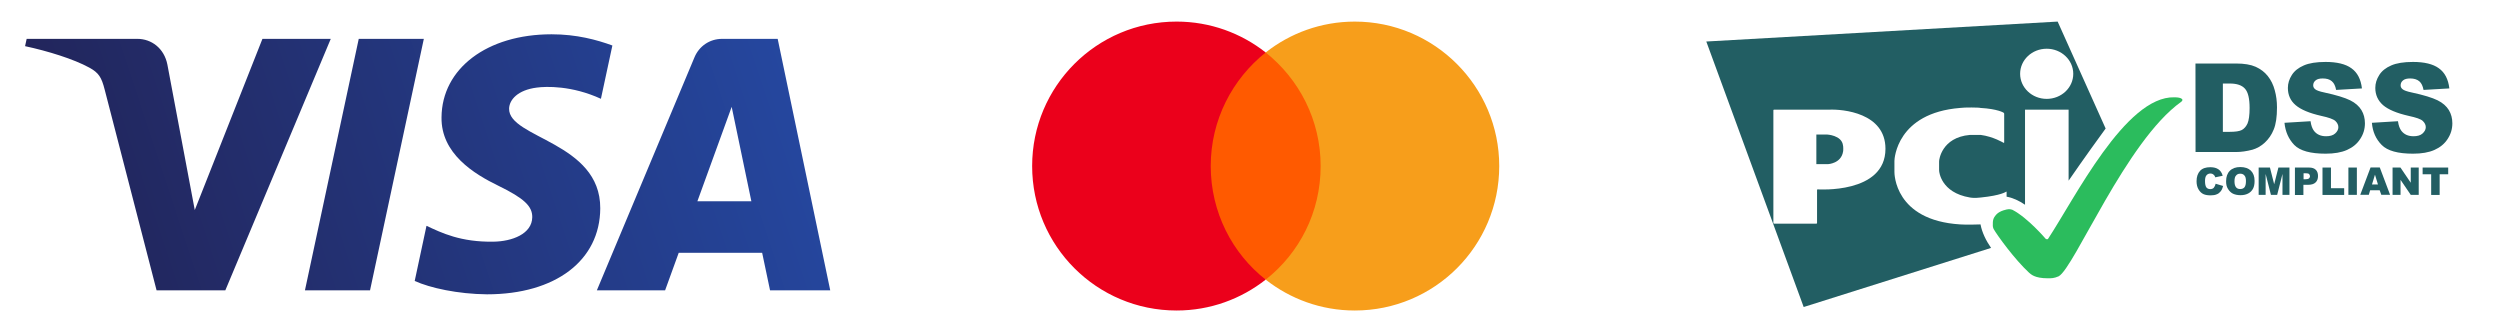
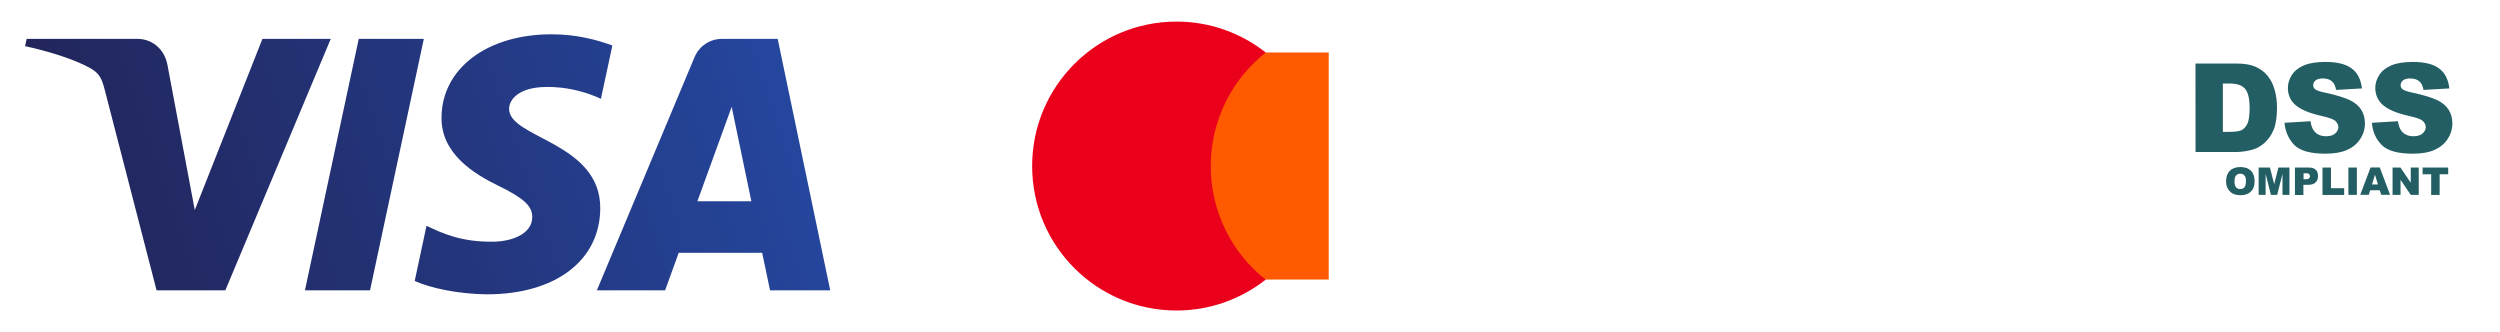
<svg xmlns="http://www.w3.org/2000/svg" version="1.1" id="Layer_1" x="0px" y="0px" viewBox="0 0 301.12 40" style="enable-background:new 0 0 301.12 40;" xml:space="preserve">
  <style type="text/css">
	.st0{fill:#225E63;}
	.st1{fill:#2BBC5D;}
	.st2{fill:#FF5A00;}
	.st3{fill:#EB001B;}
	.st4{fill:#F79E1B;}
	.st5{fill:url(#SVGID_1_);}
</style>
  <g id="Page-1">
    <g transform="translate(0, -8)">
      <g>
-         <path class="st0" d="M266.87,30.13l0.9,0.27c-0.06,0.25-0.15,0.46-0.28,0.63c-0.13,0.16-0.28,0.3-0.48,0.37     c-0.19,0.09-0.43,0.13-0.73,0.13c-0.36,0-0.64-0.04-0.88-0.15c-0.22-0.1-0.42-0.28-0.58-0.55c-0.16-0.25-0.25-0.6-0.25-1     c0-0.54,0.15-0.96,0.43-1.26c0.28-0.3,0.7-0.43,1.23-0.43c0.42,0,0.73,0.09,0.97,0.25s0.42,0.42,0.52,0.78l-0.9,0.19     c-0.03-0.1-0.06-0.18-0.1-0.22c-0.06-0.07-0.12-0.13-0.21-0.18c-0.09-0.04-0.18-0.06-0.27-0.06c-0.22,0-0.4,0.09-0.52,0.28     c-0.09,0.13-0.13,0.36-0.13,0.64c0,0.36,0.06,0.61,0.16,0.75c0.1,0.13,0.27,0.21,0.46,0.21c0.19,0,0.34-0.06,0.43-0.16     C266.75,30.49,266.82,30.34,266.87,30.13z" />
        <path class="st0" d="M268.13,29.83c0-0.54,0.15-0.96,0.45-1.26c0.3-0.3,0.72-0.45,1.26-0.45c0.55,0,0.97,0.15,1.27,0.43     c0.3,0.3,0.45,0.7,0.45,1.24c0,0.39-0.06,0.7-0.19,0.94c-0.13,0.24-0.31,0.43-0.57,0.57c-0.24,0.13-0.55,0.21-0.91,0.21     c-0.37,0-0.67-0.06-0.93-0.18c-0.24-0.12-0.43-0.3-0.6-0.57S268.13,30.22,268.13,29.83z M269.14,29.83     c0,0.33,0.06,0.57,0.18,0.72c0.12,0.15,0.28,0.22,0.51,0.22c0.22,0,0.39-0.07,0.51-0.21c0.12-0.15,0.18-0.4,0.18-0.76     c0-0.31-0.06-0.54-0.19-0.67c-0.12-0.15-0.3-0.21-0.51-0.21c-0.21,0-0.37,0.07-0.49,0.22C269.2,29.26,269.14,29.5,269.14,29.83z" />
        <path class="st0" d="M272.08,28.18h1.33l0.51,2.01l0.51-2.01h1.33v3.29h-0.84v-2.52l-0.64,2.52h-0.75l-0.64-2.52v2.52h-0.84     v-3.29H272.08z" />
        <path class="st0" d="M276.42,28.18h1.69c0.37,0,0.64,0.09,0.82,0.27c0.18,0.18,0.27,0.42,0.27,0.75s-0.1,0.6-0.3,0.78     c-0.19,0.19-0.51,0.28-0.91,0.28h-0.55v1.23h-1.02V28.18L276.42,28.18z M277.44,29.59h0.25c0.19,0,0.33-0.03,0.42-0.1     c0.07-0.07,0.12-0.15,0.12-0.25c0-0.1-0.03-0.19-0.1-0.27c-0.07-0.07-0.19-0.1-0.39-0.1h-0.28v0.73H277.44z" />
        <path class="st0" d="M279.74,28.18h1.02v2.49h1.59v0.81h-2.61V28.18L279.74,28.18z" />
        <path class="st0" d="M282.86,28.18h1.02v3.29h-1.02V28.18z" />
        <path class="st0" d="M286.63,30.92h-1.15l-0.16,0.54h-1.03l1.24-3.29h1.11l1.24,3.29h-1.06L286.63,30.92z M286.42,30.22     l-0.36-1.18l-0.36,1.18H286.42z" />
        <path class="st0" d="M288.19,28.18h0.94l1.24,1.83v-1.83h0.96v3.29h-0.96l-1.23-1.81v1.81h-0.96V28.18L288.19,28.18z" />
        <path class="st0" d="M291.78,28.18h3.1v0.81h-1.03v2.49h-1.02v-2.49h-1.03v-0.81H291.78z" />
      </g>
      <g id="Rectangle-3-_x2B_-Letters" transform="translate(0, 8.5)">
-         <path class="st0" d="M253.62,14.98L247.84,2.1l-42.32,2.4l11.73,31.98l22.57-7.12c-0.64-0.92-1.1-1.91-1.27-2.83     c-0.01,0-0.01,0-0.02,0c-0.15,0-1.66,0.06-2.43,0c-7.92-0.49-7.92-6.14-7.92-6.31v-1.34c0-0.25,0.28-5.77,7.92-6.38     c0.49-0.08,2.33-0.06,2.43,0c2.1,0.12,2.79,0.57,2.79,0.57c0.04,0.03,0.08,0.08,0.08,0.12v3.47c0,0.04-0.03,0.06-0.08,0.04     c0,0-1.23-0.75-2.75-0.95h-1.29c-3.46,0.3-3.71,3.08-3.71,3.08c-0.01,0.02-0.01,0.1-0.01,0.15v0.98c0,0.03,0.01,0.11,0.01,0.16     c0,0,0.17,2.58,3.71,3.17c0.25,0.04,0.59,0.08,1.29,0c2.49-0.25,3.06-0.7,3.06-0.7c0.03-0.02,0.06-0.01,0.06,0.03v0.57     c0.74,0.13,1.5,0.48,2.22,0.97V12.71h5.25v8.55C250.99,18.6,252.96,15.88,253.62,14.98z M218.93,22.31     c-0.04,0-0.07,0.02-0.07,0.07v3.98c0,0.04-0.03,0.08-0.08,0.08h-5.1c-0.04,0-0.08-0.03-0.08-0.08V12.78     c0-0.04,0.03-0.07,0.08-0.07c0,0,6.58,0,6.62,0c1.67-0.08,6.8,0.39,6.8,4.71C227.1,22.89,218.93,22.31,218.93,22.31z      M246.52,11.41c-1.77,0-3.2-1.36-3.2-3.02c0-1.67,1.43-3.02,3.2-3.02c1.76,0,3.2,1.35,3.2,3.02S248.29,11.41,246.52,11.41z" />
        <g id="Letters" transform="translate(101.996, 41.35)">
-           <path class="st0" d="M120-23.6c-0.23,1.45-1.81,1.52-1.81,1.52h-1.41v-3.57h1.25c0,0,1.82,0.07,1.96,1.32      C120.03-24.25,120.03-23.64,120-23.6z" />
-         </g>
-         <path id="Path-7" class="st1" d="M246.67,33.02c0.42,0,0.75,0,1.29-0.24c1.86-0.97,8.13-16.29,14.75-21.01     c0.04-0.03,0.09-0.07,0.12-0.12c0.04-0.06,0.04-0.12,0.04-0.12s0-0.31-0.97-0.31c-5.88-0.16-12.01,12.19-15.23,17.07     c-0.04,0.06-0.25,0-0.25,0s-2.16-2.55-4.03-3.52c-0.04-0.01-0.25-0.09-0.48-0.07c-0.15,0-1.02,0.18-1.42,0.6     c-0.48,0.51-0.46,0.79-0.46,1.41c0,0.04,0.03,0.25,0.09,0.36c0.46,0.81,2.55,3.68,4.27,5.27     C244.63,32.53,245.04,33.02,246.67,33.02z" />
+           </g>
      </g>
      <g>
        <path class="st0" d="M264.44,15.65h4.9c0.97,0,1.75,0.13,2.34,0.39c0.6,0.27,1.09,0.64,1.47,1.12c0.39,0.49,0.67,1.06,0.84,1.71     c0.18,0.64,0.27,1.33,0.27,2.07c0,1.14-0.13,2.02-0.39,2.65c-0.25,0.63-0.61,1.15-1.08,1.59c-0.46,0.42-0.96,0.7-1.48,0.85     c-0.72,0.19-1.38,0.28-1.96,0.28h-4.9L264.44,15.65L264.44,15.65z M267.74,18.06v5.82h0.81c0.69,0,1.18-0.07,1.47-0.22     c0.28-0.15,0.52-0.42,0.69-0.79c0.16-0.37,0.25-1,0.25-1.86c0-1.14-0.18-1.9-0.55-2.32s-0.97-0.63-1.84-0.63H267.74z" />
        <path class="st0" d="M275.16,22.79l3.14-0.19c0.07,0.51,0.21,0.9,0.42,1.17c0.34,0.43,0.82,0.64,1.45,0.64     c0.46,0,0.84-0.1,1.09-0.33c0.25-0.22,0.39-0.48,0.39-0.76c0-0.27-0.12-0.52-0.36-0.75c-0.24-0.22-0.81-0.42-1.69-0.61     c-1.45-0.33-2.47-0.76-3.1-1.3c-0.63-0.54-0.93-1.23-0.93-2.07c0-0.55,0.16-1.06,0.48-1.56c0.31-0.49,0.79-0.87,1.44-1.15     c0.64-0.28,1.51-0.42,2.62-0.42c1.36,0,2.41,0.25,3.11,0.76c0.72,0.51,1.14,1.32,1.27,2.43l-3.11,0.18     c-0.09-0.48-0.25-0.82-0.52-1.05s-0.63-0.33-1.09-0.33c-0.39,0-0.67,0.07-0.87,0.24s-0.28,0.36-0.28,0.6     c0,0.16,0.07,0.33,0.24,0.46c0.15,0.13,0.52,0.27,1.11,0.39c1.44,0.31,2.47,0.63,3.1,0.94c0.63,0.31,1.08,0.72,1.36,1.18     c0.28,0.46,0.42,1,0.42,1.59c0,0.69-0.19,1.32-0.57,1.89c-0.37,0.58-0.91,1.02-1.59,1.32c-0.67,0.3-1.54,0.45-2.58,0.45     c-1.81,0-3.07-0.34-3.77-1.05C275.66,24.75,275.27,23.87,275.16,22.79z" />
      </g>
      <g>
        <path class="st0" d="M285.69,22.79l3.14-0.19c0.07,0.51,0.21,0.9,0.42,1.17c0.34,0.43,0.82,0.64,1.45,0.64     c0.46,0,0.84-0.1,1.09-0.33s0.39-0.48,0.39-0.76c0-0.27-0.12-0.52-0.36-0.75s-0.81-0.42-1.69-0.61c-1.45-0.33-2.47-0.76-3.1-1.3     c-0.61-0.54-0.93-1.23-0.93-2.07c0-0.55,0.16-1.06,0.48-1.56c0.31-0.49,0.79-0.87,1.44-1.15c0.64-0.28,1.51-0.42,2.62-0.42     c1.36,0,2.41,0.25,3.11,0.76c0.72,0.51,1.14,1.32,1.27,2.43l-3.11,0.18c-0.09-0.48-0.25-0.82-0.52-1.05     c-0.27-0.22-0.63-0.33-1.09-0.33c-0.39,0-0.67,0.07-0.87,0.24s-0.28,0.36-0.28,0.6c0,0.16,0.07,0.33,0.24,0.46     c0.15,0.13,0.52,0.27,1.11,0.39c1.44,0.31,2.47,0.63,3.1,0.94c0.63,0.31,1.08,0.72,1.36,1.18c0.28,0.46,0.42,1,0.42,1.59     c0,0.69-0.19,1.32-0.57,1.89c-0.37,0.58-0.91,1.02-1.59,1.32c-0.67,0.3-1.54,0.45-2.58,0.45c-1.81,0-3.07-0.34-3.77-1.05     C286.17,24.75,285.78,23.87,285.69,22.79z" />
      </g>
    </g>
  </g>
  <g>
    <rect id="rect19" x="144.81" y="6.32" class="st2" width="15.23" height="27.35" />
    <path id="XMLID_330_" class="st3" d="M145.83,20c0-5.56,2.61-10.49,6.62-13.68C149.5,4,145.78,2.6,141.72,2.6   c-9.62,0-17.4,7.78-17.4,17.4s7.78,17.4,17.4,17.4c4.06,0,7.78-1.4,10.73-3.72C148.43,30.54,145.83,25.56,145.83,20z" />
-     <path id="path22" class="st4" d="M180.58,20c0,9.62-7.78,17.4-17.4,17.4c-4.06,0-7.78-1.4-10.73-3.72   c4.06-3.19,6.62-8.12,6.62-13.68s-2.61-10.49-6.62-13.68c2.94-2.32,6.67-3.72,10.73-3.72C172.8,2.6,180.58,10.43,180.58,20z" />
  </g>
  <linearGradient id="SVGID_1_" gradientUnits="userSpaceOnUse" x1="6.646" y1="34.678" x2="101.7" y2="3.281">
    <stop offset="0" style="stop-color:#222357" />
    <stop offset="1" style="stop-color:#254AA5" />
  </linearGradient>
  <path class="st5" d="M53.18,14.14c-0.06,4.36,3.89,6.8,6.86,8.24c3.05,1.49,4.08,2.44,4.07,3.77c-0.02,2.03-2.43,2.93-4.69,2.96  c-3.94,0.06-6.23-1.06-8.05-1.91l-1.42,6.64c1.83,0.84,5.21,1.58,8.71,1.61c8.23,0,13.61-4.06,13.64-10.36  c0.03-7.99-11.06-8.44-10.98-12.01c0.03-1.08,1.06-2.24,3.33-2.53c1.12-0.15,4.22-0.26,7.73,1.35l1.38-6.42  c-1.89-0.69-4.31-1.35-7.33-1.35C58.67,4.13,53.22,8.25,53.18,14.14 M86.98,4.68c-1.5,0-2.77,0.88-3.33,2.22L71.89,34.97h8.22  l1.64-4.52H91.8l0.95,4.52H100L93.67,4.68H86.98 M88.13,12.87l2.37,11.37H84L88.13,12.87 M43.21,4.68l-6.48,30.29h7.84l6.48-30.29  H43.21 M31.61,4.68L23.46,25.3l-3.3-17.53c-0.39-1.96-1.92-3.09-3.61-3.09H3.21L3.02,5.56c2.74,0.59,5.85,1.55,7.73,2.58  c1.15,0.63,1.48,1.17,1.86,2.66l6.25,24.17h8.28l12.7-30.29L31.61,4.68" />
</svg>